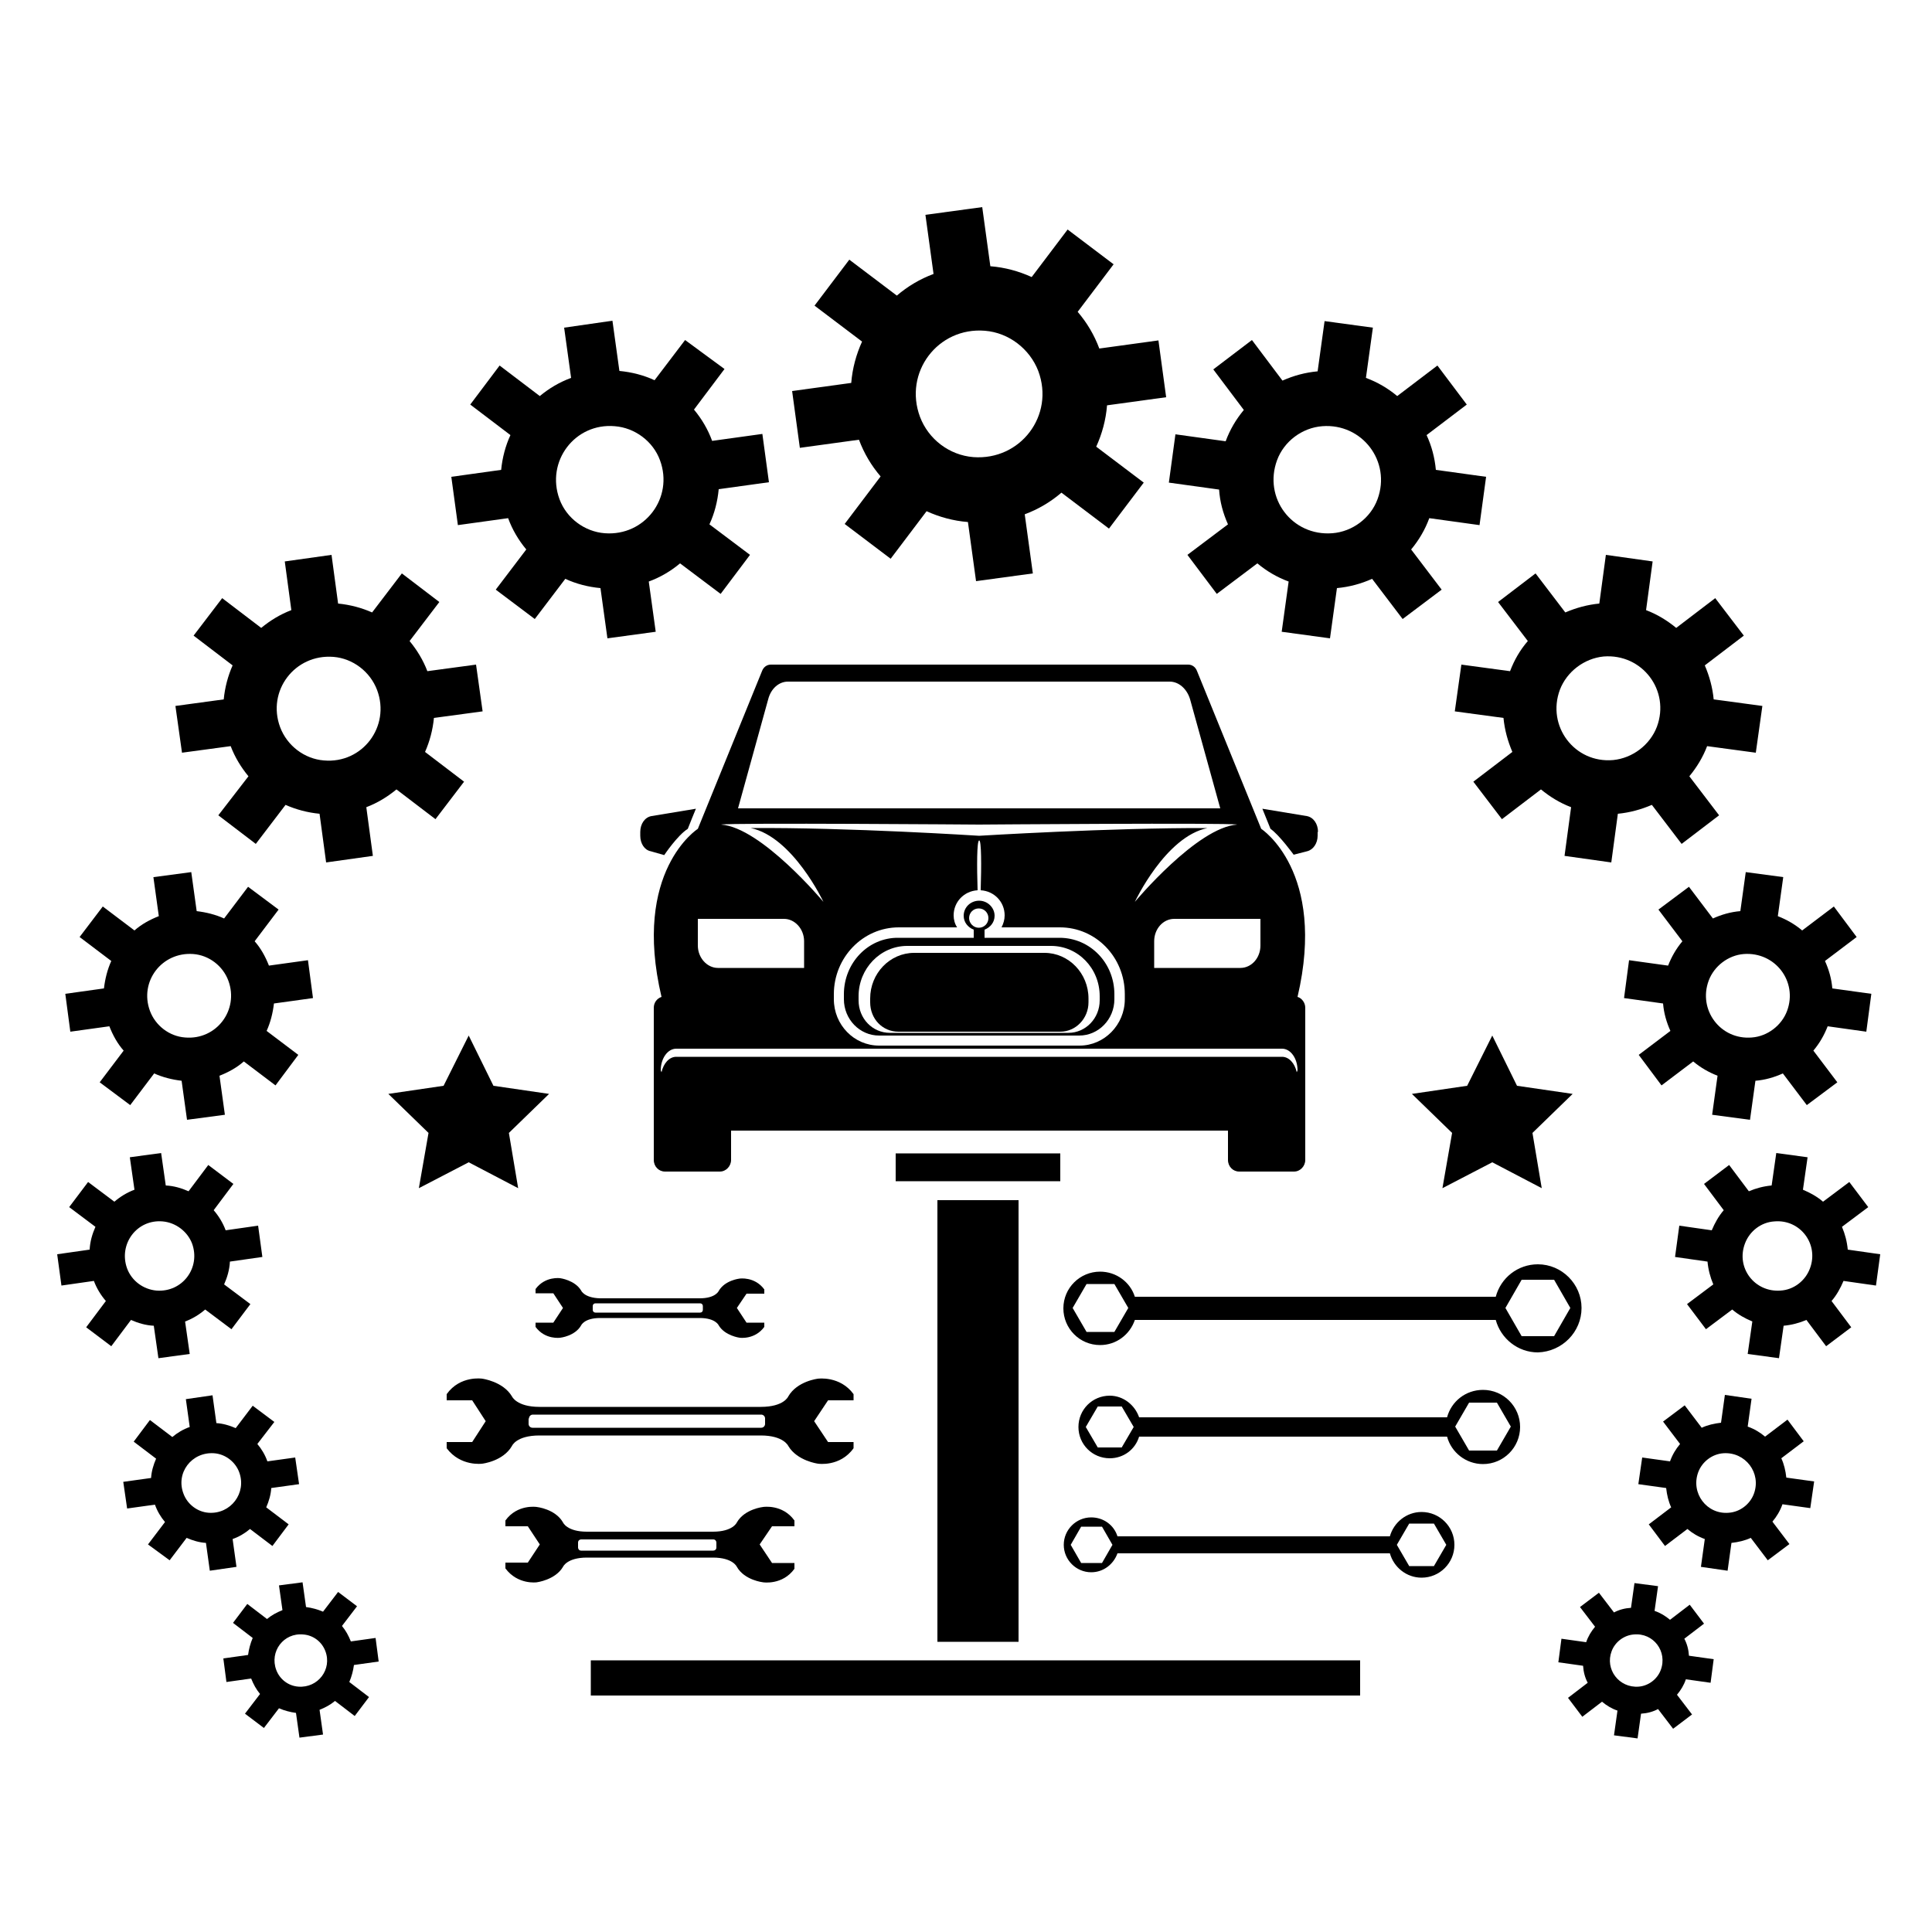
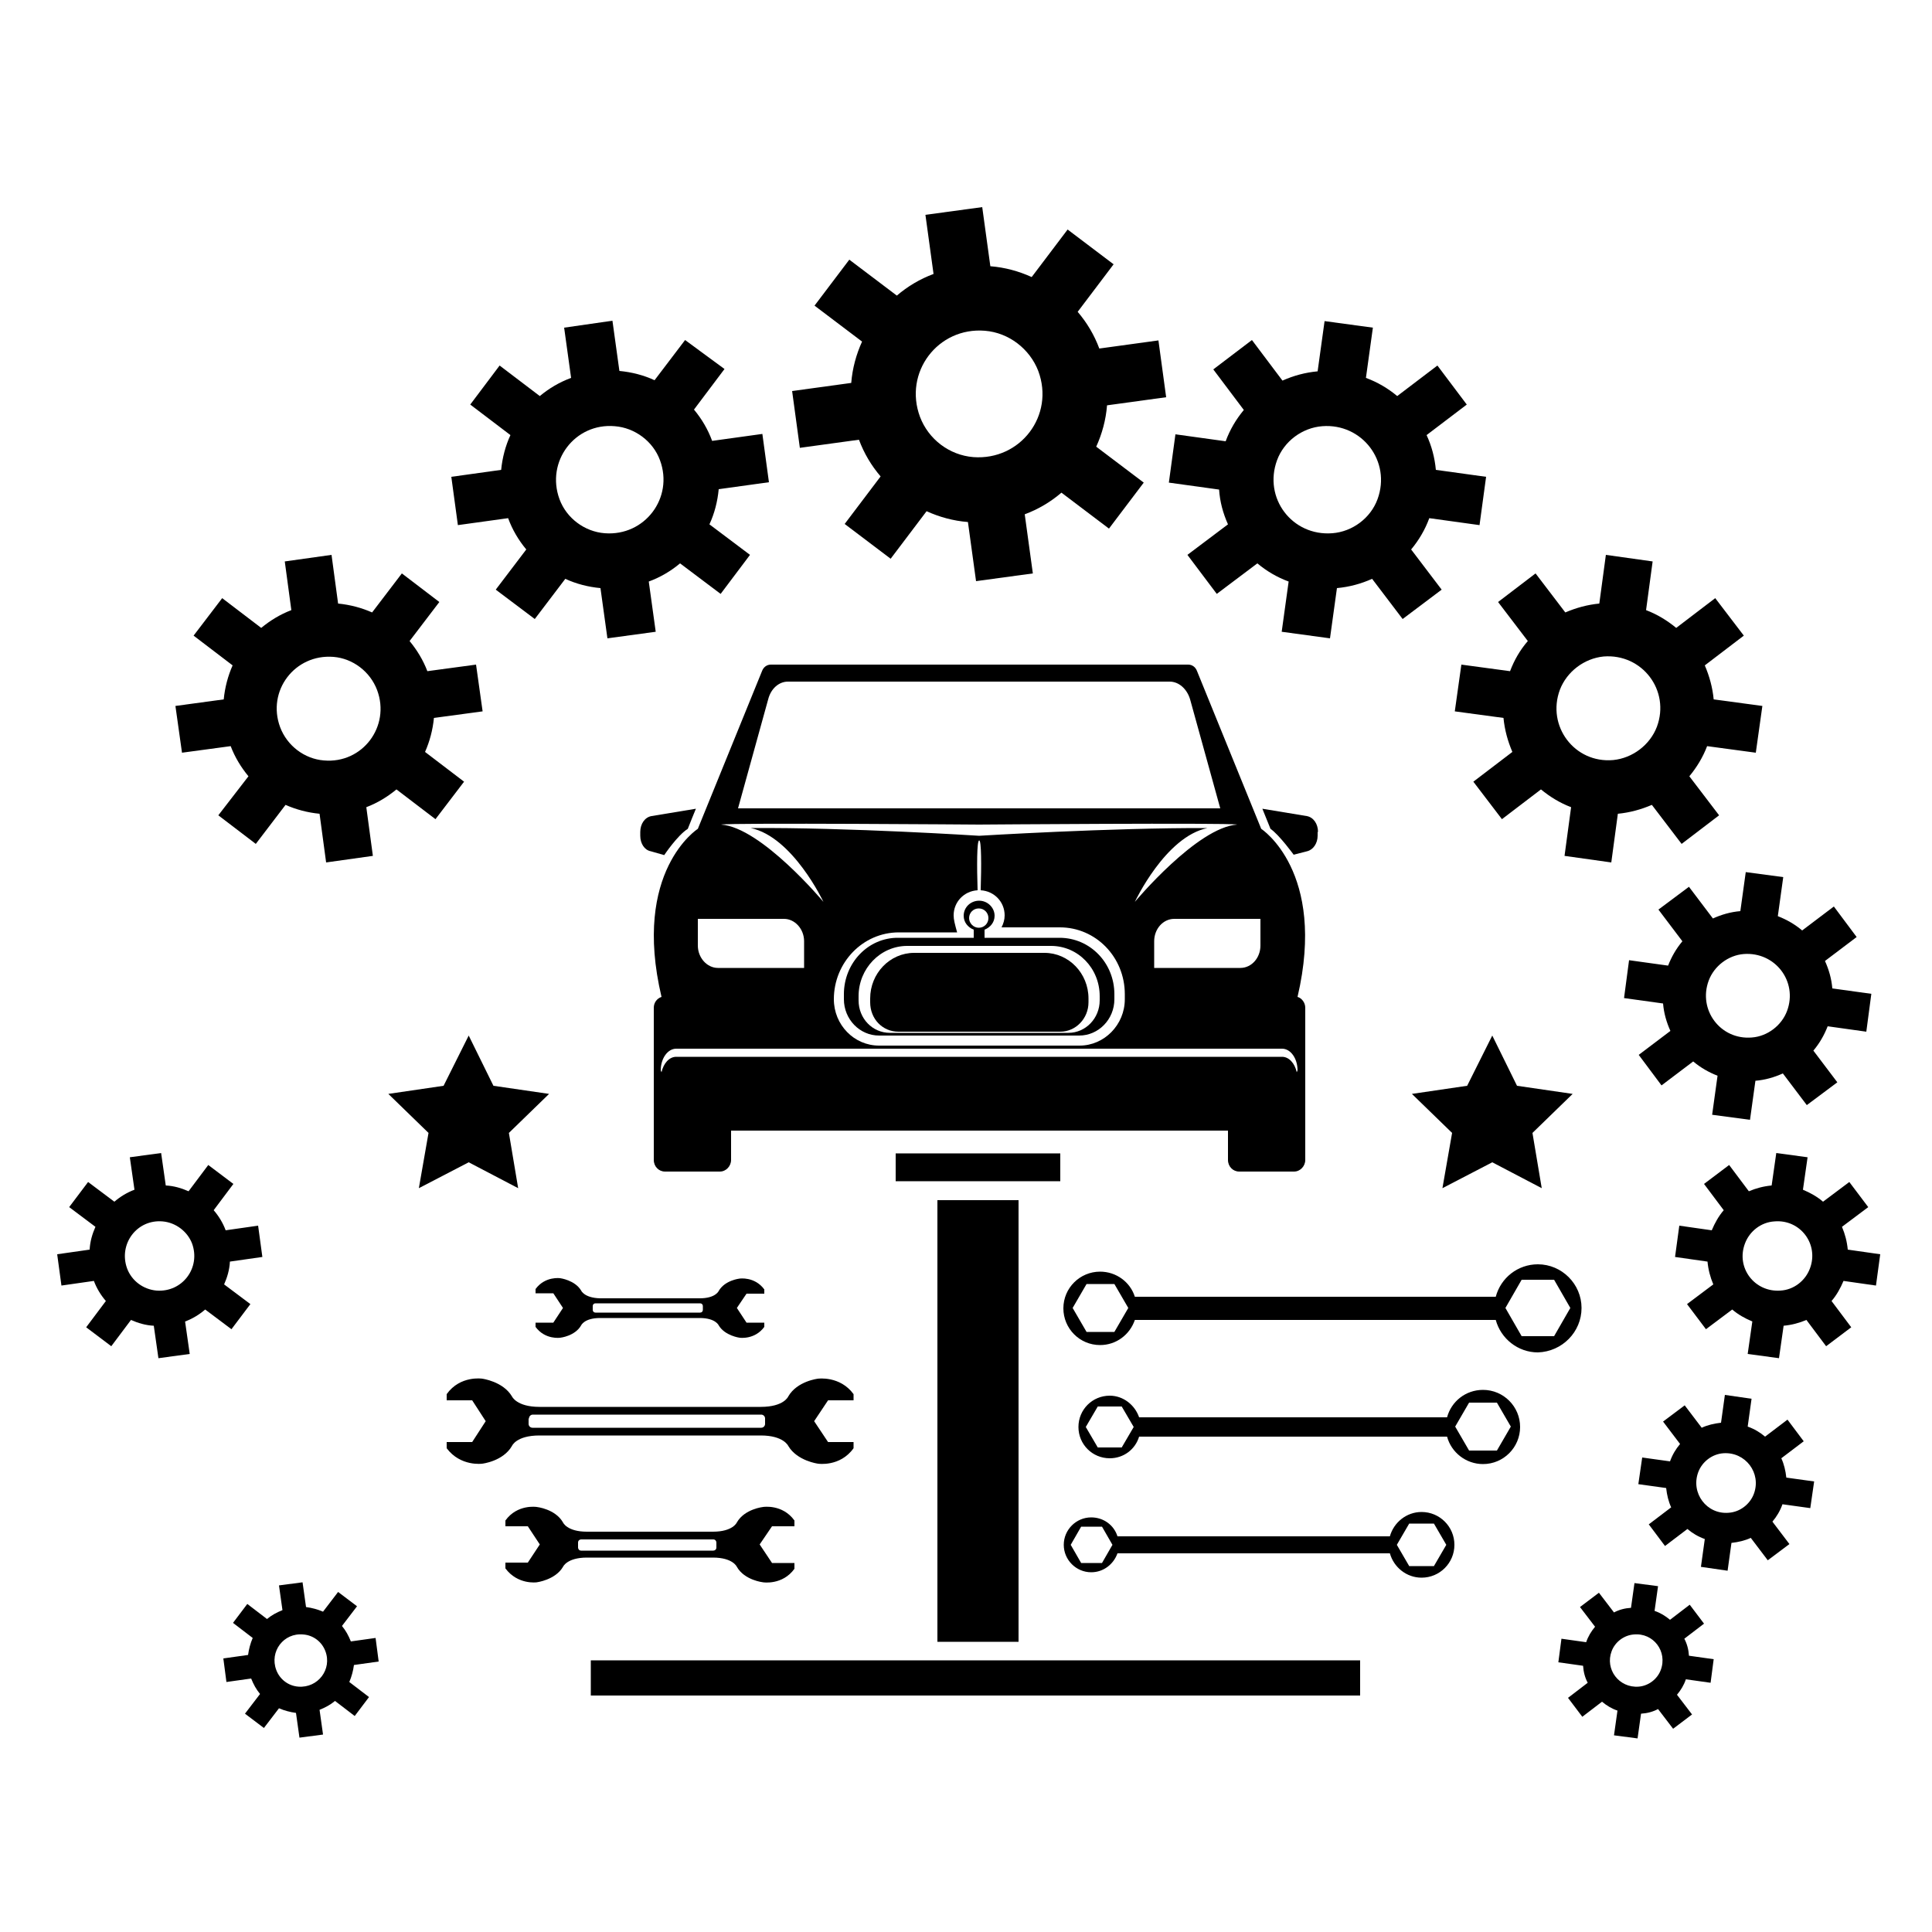
<svg xmlns="http://www.w3.org/2000/svg" version="1.1" x="0px" y="0px" viewBox="0 0 500 500" style="enable-background:new 0 0 500 500;" xml:space="preserve">
  <g id="Layer_2">
    <g>
      <rect x="152.9" y="429.7" width="199.1" height="9.1" />
      <rect x="231.8" y="298.5" width="42.6" height="7.2" />
      <rect x="242.6" y="310.6" width="21" height="114.3" />
-       <path d="M197.2,173.7l-16.6,40.8c0,0-17.1,10.9-9.4,43.5c-1.2,0.4-2,1.5-2,2.8v39.4c0,1.7,1.3,3,2.9,3h14.2c1.6,0,2.9-1.4,2.9-3    v-7.6h128.6v7.6c0,1.7,1.3,3,2.9,3h14.2c1.6,0,2.9-1.4,2.9-3v-39.4c0-1.3-0.9-2.5-2-2.8c7.6-32.5-9.4-43.5-9.4-43.5l-16.6-40.8    c-0.4-1.1-1.3-1.7-2.3-1.7h-54h-54C198.5,172,197.6,172.6,197.2,173.7z M180.6,237.8h22.3c2.8,0,5.2,2.6,5.2,5.8v6.9h-22.3    c-2.8,0-5.2-2.6-5.2-5.8V237.8z M331.5,271.4h0.3c2.2,0,4,2.5,4,5.6c0,0-0.1,0.2-0.2,0.5c-0.5-2.3-2-4-3.8-4H175    c-1.8,0-3.3,1.7-3.8,4c-0.1-0.3-0.2-0.5-0.2-0.5c0-3.1,1.8-5.6,4-5.6h0.3h13.8h128.6H331.5z M246.8,236.9c0-3.5,2.7-6.3,6.2-6.5    c-0.2-6.2-0.2-12.8,0.4-12.9c0.6-0.1,0.6,6.6,0.4,12.9c3.5,0.2,6.2,3,6.2,6.5c0,1.1-0.3,2.1-0.8,3.1h15.1    c9.3,0,16.8,7.7,16.8,17.3v1.3c0,6.6-5.3,12-11.7,12h-51.9c-6.5,0-11.7-5.4-11.7-12v-1.3c0-9.5,7.5-17.3,16.8-17.3h15.1    C247.1,239.1,246.8,238,246.8,236.9z M326.2,244.7c0,3.2-2.3,5.8-5.2,5.8h-22.3v-6.9c0-3.2,2.3-5.8,5.2-5.8h22.3V244.7z     M293.7,233.4c0,0,7.9-16.9,18.8-19.1c-25-0.1-59.1,2-59.1,2s-34-2.2-59.1-2c10.9,2.3,18.8,19.1,18.8,19.1s-16.1-19.3-26.5-20    c2.4-0.5,66.8,0,66.8,0s64.4-0.5,66.8,0C309.8,214.1,293.7,233.4,293.7,233.4z M203.9,176.4h49.4h49.4c2.4,0,4.5,1.9,5.3,4.6    l7.8,28.2h-62.4h-62.4l7.8-28.2C199.5,178.2,201.6,176.4,203.9,176.4z" />
+       <path d="M197.2,173.7l-16.6,40.8c0,0-17.1,10.9-9.4,43.5c-1.2,0.4-2,1.5-2,2.8v39.4c0,1.7,1.3,3,2.9,3h14.2c1.6,0,2.9-1.4,2.9-3    v-7.6h128.6v7.6c0,1.7,1.3,3,2.9,3h14.2c1.6,0,2.9-1.4,2.9-3v-39.4c0-1.3-0.9-2.5-2-2.8c7.6-32.5-9.4-43.5-9.4-43.5l-16.6-40.8    c-0.4-1.1-1.3-1.7-2.3-1.7h-54h-54C198.5,172,197.6,172.6,197.2,173.7z M180.6,237.8h22.3c2.8,0,5.2,2.6,5.2,5.8v6.9h-22.3    c-2.8,0-5.2-2.6-5.2-5.8V237.8z M331.5,271.4h0.3c2.2,0,4,2.5,4,5.6c0,0-0.1,0.2-0.2,0.5c-0.5-2.3-2-4-3.8-4H175    c-1.8,0-3.3,1.7-3.8,4c-0.1-0.3-0.2-0.5-0.2-0.5c0-3.1,1.8-5.6,4-5.6h0.3h13.8h128.6H331.5z M246.8,236.9c0-3.5,2.7-6.3,6.2-6.5    c-0.2-6.2-0.2-12.8,0.4-12.9c0.6-0.1,0.6,6.6,0.4,12.9c3.5,0.2,6.2,3,6.2,6.5c0,1.1-0.3,2.1-0.8,3.1h15.1    c9.3,0,16.8,7.7,16.8,17.3v1.3c0,6.6-5.3,12-11.7,12h-51.9c-6.5,0-11.7-5.4-11.7-12c0-9.5,7.5-17.3,16.8-17.3h15.1    C247.1,239.1,246.8,238,246.8,236.9z M326.2,244.7c0,3.2-2.3,5.8-5.2,5.8h-22.3v-6.9c0-3.2,2.3-5.8,5.2-5.8h22.3V244.7z     M293.7,233.4c0,0,7.9-16.9,18.8-19.1c-25-0.1-59.1,2-59.1,2s-34-2.2-59.1-2c10.9,2.3,18.8,19.1,18.8,19.1s-16.1-19.3-26.5-20    c2.4-0.5,66.8,0,66.8,0s64.4-0.5,66.8,0C309.8,214.1,293.7,233.4,293.7,233.4z M203.9,176.4h49.4h49.4c2.4,0,4.5,1.9,5.3,4.6    l7.8,28.2h-62.4h-62.4l7.8-28.2C199.5,178.2,201.6,176.4,203.9,176.4z" />
      <path d="M171.9,221.3c0,0,3.4-5.1,6.1-6.8c0.2-0.6,2.1-5.2,2.1-5.2l-11.5,1.9c-1.7,0.3-2.9,2-2.9,4.1v1c0,2,1.1,3.7,2.7,4    L171.9,221.3z" />
      <path d="M341.1,215.3c0-2.1-1.2-3.8-2.9-4.1l-11.5-1.9l2.1,5.2c2.3,1.6,6,6.7,6,6.7l3.5-0.9c1.6-0.4,2.7-2.1,2.7-4V215.3z" />
      <path d="M218.4,257.3v1.3c0,5.2,4.1,9.4,9.1,9.4h12.3H267h12.3c5,0,9.1-4.2,9.1-9.4v-1.3c0-8.1-6.3-14.6-14.2-14.6H267h-12.2v-2.1    c1.5-0.6,2.6-1.9,2.6-3.6c0-2.1-1.8-3.9-4-3.9s-4,1.7-4,3.9c0,1.7,1.1,3,2.6,3.6v2.1h-12.2h-7.3    C224.7,242.6,218.4,249.2,218.4,257.3z M250.8,237.6c0-1.4,1.1-2.5,2.5-2.5s2.5,1.1,2.5,2.5c0,1.4-1.1,2.5-2.5,2.5    S250.8,238.9,250.8,237.6z M234.8,244.8h6.5h24.2h6.5c7,0,12.6,5.8,12.6,13v1.1c0,4.6-3.6,8.4-8.1,8.4h-11h-24.2h-11    c-4.5,0-8.1-3.7-8.1-8.4v-1.1C222.2,250.7,227.8,244.8,234.8,244.8z" />
      <path d="M232.5,267h10h21.9h10c4,0,7.3-3.4,7.3-7.6v-1c0-6.5-5.1-11.8-11.4-11.8h-5.9h-21.9h-5.9c-6.3,0-11.4,5.3-11.4,11.8v1    C225.2,263.7,228.4,267,232.5,267z" />
      <polygon points="121.3,300.8 134.1,307.5 131.7,293.2 142.1,283.1 127.7,281 121.3,268 114.8,281 100.5,283.1 110.9,293.2     108.4,307.5   " />
      <polygon points="392.6,281 386.2,268 379.7,281 365.4,283.1 375.8,293.2 373.3,307.5 386.2,300.8 399,307.5 396.6,293.2     407,283.1   " />
      <path d="M124.8,378.8L124.8,378.8c0,0,5.4-0.6,7.7-4.6c0,0,1.1-2.7,7.1-2.7c0,0,57.3,0,57.3,0c0,0,0,0,0,0c5.9,0,7.1,2.7,7.1,2.7    c2.3,3.9,7.7,4.6,7.7,4.6s5.7,0.9,9.2-4c0-1.6,0-1.6,0-1.6h-6.6l-3.6-5.4l3.6-5.4h6.6c0,0,0,0,0-1.6c-3.5-4.8-9.2-4-9.2-4v0    c0,0-5.4,0.6-7.7,4.6c0,0-1.1,2.7-7.1,2.7l-57.3,0c-5.9,0-7.1-2.7-7.1-2.7c-2.3-3.9-7.7-4.6-7.7-4.6s-5.7-0.9-9.2,4    c0,1.6,0,1.6,0,1.6h6.6l3.5,5.4l-3.5,5.4h-6.6c0,0,0,0,0,1.6C119.2,379.6,124.8,378.8,124.8,378.8z M136.9,367.1c0-0.5,0.4-1,1-1    H197c0.5,0,1,0.4,1,1v1.4c0,0.5-0.4,1-1,1h-59.2c-0.5,0-1-0.4-1-1V367.1z" />
      <path d="M138.9,409.5L138.9,409.5c0,0,4.8-0.6,6.8-4c0,0,1-2.4,6.2-2.4l32.6,0c0,0,0,0,0,0c5.2,0,6.2,2.4,6.2,2.4    c2,3.5,6.8,4,6.8,4s5,0.8,8.1-3.5c0-1.5,0-1.5,0-1.5h-5.8l-3.2-4.8l3.2-4.7h5.8c0,0,0,0,0-1.5c-3.1-4.3-8.1-3.5-8.1-3.5v0    c0,0-4.8,0.5-6.8,4c0,0-1,2.4-6.2,2.4l-32.6,0c-5.2,0-6.2-2.4-6.2-2.4c-2-3.5-6.8-4-6.8-4s-5-0.8-8.1,3.5c0,1.5,0,1.5,0,1.5h5.8    l3.1,4.7l-3.1,4.7h-5.8c0,0,0,0,0,1.5C134,410.2,138.9,409.5,138.9,409.5z M149.6,399.2c0-0.5,0.4-0.8,0.8-0.8h34.2    c0.5,0,0.8,0.4,0.8,0.8v1.3c0,0.5-0.4,0.8-0.8,0.8h-34.2c-0.5,0-0.8-0.4-0.8-0.8V399.2z" />
      <path d="M150.4,334c-1.6-2.7-5.4-3.2-5.4-3.2s-3.9-0.6-6.4,2.8c0,1.1,0,1.1,0,1.1h4.6l2.5,3.8l-2.5,3.8h-4.6c0,0,0,0,0,1.1    c2.5,3.4,6.4,2.8,6.4,2.8v0c0,0,3.8-0.4,5.4-3.2c0,0,0.8-1.9,4.9-1.9c0,0,25.8,0,25.8,0c0,0,0,0,0,0c4.1,0,4.9,1.9,4.9,1.9    c1.6,2.7,5.4,3.2,5.4,3.2s3.9,0.6,6.4-2.8c0-1.1,0-1.1,0-1.1h-4.6l-2.5-3.8l2.5-3.7h4.6c0,0,0,0,0-1.1c-2.5-3.4-6.4-2.8-6.4-2.8v0    c0,0-3.8,0.4-5.4,3.2c0,0-0.8,1.9-4.9,1.9l-25.8,0C151.2,335.9,150.4,334,150.4,334z M181.2,337.3c0.4,0,0.7,0.3,0.7,0.7v1    c0,0.4-0.3,0.7-0.7,0.7h-27.1c-0.4,0-0.7-0.3-0.7-0.7v-1c0-0.4,0.3-0.7,0.7-0.7H181.2z" />
      <path d="M383.8,378.9c5.3,0,9.6-4.3,9.6-9.6c0-5.3-4.3-9.6-9.6-9.6c-4.5,0-8.2,3-9.3,7.1h-79.7c-1.1-3.2-4.1-5.6-7.6-5.6    c-4.5,0-8.1,3.6-8.1,8.1c0,4.5,3.6,8.1,8.1,8.1c3.6,0,6.6-2.3,7.6-5.6h79.7C375.6,375.9,379.4,378.9,383.8,378.9z M290.3,374.6    h-6.2l-3.1-5.3l3.1-5.3h6.2l3.1,5.3L290.3,374.6z M380.2,363h7.2l3.6,6.2l-3.6,6.2h-7.2l-3.6-6.2L380.2,363z" />
      <path d="M367.9,408.3c4.7,0,8.5-3.8,8.5-8.5c0-4.7-3.8-8.5-8.5-8.5c-3.9,0-7.2,2.7-8.2,6.3h-70.5c-0.9-2.9-3.6-4.9-6.8-4.9    c-3.9,0-7.1,3.2-7.1,7.1c0,3.9,3.2,7.1,7.1,7.1c3.2,0,5.8-2.1,6.8-4.9h70.5C360.7,405.6,364,408.3,367.9,408.3z M364.7,394.3h6.4    l3.2,5.5l-3.2,5.5h-6.4l-3.2-5.5L364.7,394.3z M285.2,404.5h-5.4l-2.7-4.7l2.7-4.7h5.4l2.7,4.7L285.2,404.5z" />
      <path d="M409.3,338.5c0-6.2-5.1-11.3-11.3-11.3c-5.2,0-9.6,3.5-10.9,8.4h-93.4c-1.2-3.8-4.8-6.5-9-6.5c-5.2,0-9.5,4.2-9.5,9.5    c0,5.2,4.2,9.5,9.5,9.5c4.2,0,7.7-2.7,9-6.5h93.4c1.3,4.8,5.7,8.4,10.9,8.4C404.3,349.8,409.3,344.7,409.3,338.5z M288.4,344.7    h-7.2l-3.6-6.2l3.6-6.2h7.2l3.6,6.2L288.4,344.7z M389.6,338.5l4.2-7.3h8.4l4.2,7.3l-4.2,7.3h-8.4L389.6,338.5z" />
      <path d="M98,430l-0.8-6.1l-6.4,0.9c-0.6-1.5-1.3-2.8-2.3-4l3.9-5.1l-4.9-3.7l-3.9,5.1c-1.4-0.6-2.9-1-4.4-1.2l-0.9-6.4l-6.1,0.8    l0.9,6.4c-1.5,0.6-2.8,1.3-4,2.3l-5.1-3.9l-3.7,4.9l5.1,3.9c-0.6,1.4-1,2.9-1.2,4.4l-6.4,0.9l0.8,6.1l6.4-0.9    c0.6,1.5,1.3,2.8,2.3,4l-3.9,5.1l4.9,3.7l3.9-5.1c1.4,0.6,2.9,1,4.4,1.2l0.9,6.4l6.1-0.8l-0.9-6.4c1.5-0.6,2.8-1.3,4-2.3l5.1,3.9    l3.7-4.9l-5.1-3.9c0.6-1.4,1-2.9,1.2-4.4L98,430z M77.2,436.5c-2.6-0.2-4.8-1.9-5.7-4.3c-1.8-4.8,1.9-9.7,7-9.2    c2.6,0.2,4.8,1.9,5.7,4.3C86,432,82.3,436.9,77.2,436.5z" />
-       <path d="M43.9,403.8l4.4-5.8c1.6,0.7,3.3,1.2,5,1.3l1,7.2l6.9-1l-1-7.2c1.7-0.6,3.2-1.5,4.5-2.6l5.8,4.4l4.2-5.6l-5.8-4.4    c0.7-1.6,1.2-3.3,1.3-5l7.2-1l-1-6.9l-7.2,1c-0.6-1.7-1.5-3.2-2.6-4.5L71,368l-5.6-4.2l-4.4,5.8c-1.6-0.7-3.3-1.2-5-1.3l-1-7.2    l-6.9,1l1,7.2c-1.7,0.6-3.2,1.5-4.5,2.6l-5.8-4.4l-4.2,5.6l5.8,4.4c-0.7,1.6-1.2,3.3-1.3,5l-7.2,1l1,6.9l7.2-1    c0.6,1.7,1.5,3.2,2.6,4.5l-4.4,5.8L43.9,403.8z M55.4,376.1c2.9,0.2,5.5,2.2,6.5,4.9c2,5.4-2.2,10.9-7.9,10.5    c-2.9-0.2-5.5-2.2-6.5-4.9C45.4,381.2,49.6,375.7,55.4,376.1z" />
      <path d="M24.3,331.5c0.7,1.9,1.8,3.7,3.1,5.2l-5.1,6.8l6.5,4.9l5.1-6.8c1.8,0.8,3.8,1.4,5.9,1.5l1.2,8.4l8.1-1.1l-1.2-8.4    c1.9-0.7,3.7-1.8,5.2-3.1l6.8,5.1l4.9-6.5l-6.8-5.1c0.8-1.8,1.4-3.8,1.5-5.9l8.4-1.2l-1.1-8.1l-8.4,1.2c-0.7-1.9-1.8-3.7-3.1-5.2    l5.1-6.8l-6.5-4.9l-5.1,6.8c-1.8-0.8-3.8-1.4-5.9-1.5l-1.2-8.4l-8.1,1.1l1.2,8.4c-1.9,0.7-3.7,1.8-5.2,3.1l-6.8-5.1l-4.9,6.5    l6.8,5.1c-0.8,1.8-1.4,3.8-1.5,5.9l-8.4,1.2l1.1,8.1L24.3,331.5z M42.1,316.1c3.4,0.3,6.4,2.6,7.6,5.7c2.3,6.3-2.5,12.7-9.2,12.2    c-3.4-0.3-6.4-2.5-7.6-5.7C30.6,322,35.4,315.5,42.1,316.1z" />
-       <path d="M16.9,257.2l1.3,9.8l10.1-1.4c0.9,2.3,2.1,4.5,3.7,6.3l-6.2,8.2l7.9,5.9l6.2-8.2c2.2,1,4.6,1.6,7.1,1.9l1.4,10.1l9.8-1.3    l-1.4-10.1c2.3-0.9,4.5-2.1,6.3-3.7l8.2,6.2l5.9-7.9l-8.2-6.2c1-2.2,1.6-4.6,1.9-7.1l10.1-1.4l-1.3-9.8l-10.1,1.4    c-0.9-2.3-2.1-4.5-3.7-6.3l6.2-8.2l-7.9-5.9l-6.2,8.2c-2.2-1-4.6-1.6-7.1-1.9l-1.4-10.1l-9.8,1.3l1.4,10.1    c-2.3,0.9-4.5,2.1-6.3,3.7l-8.2-6.2l-6,7.9l8.2,6.2c-1,2.2-1.6,4.6-1.9,7.1L16.9,257.2z M50,246.9c4.1,0.3,7.7,3.1,9.1,6.9    c2.8,7.6-3.1,15.4-11.2,14.7c-4.1-0.3-7.7-3.1-9.1-6.9C36,254,41.9,246.3,50,246.9z" />
      <path d="M45.4,182.7l1.7,12.1l12.6-1.7c1.1,2.9,2.7,5.5,4.6,7.8L56.5,211l9.7,7.4l7.7-10.1c2.7,1.2,5.7,2,8.8,2.3l1.7,12.6    l12.1-1.7l-1.7-12.6c2.9-1.1,5.5-2.7,7.8-4.6l10.1,7.7l7.4-9.7l-10.1-7.7c1.2-2.7,2-5.7,2.3-8.8l12.6-1.7l-1.7-12.1l-12.6,1.7    c-1.1-2.9-2.7-5.5-4.6-7.8l7.7-10.1l-9.7-7.4l-7.7,10.1c-2.7-1.2-5.7-2-8.8-2.3l-1.7-12.6l-12.1,1.7l1.7,12.6    c-2.9,1.1-5.5,2.7-7.8,4.6l-10.1-7.7l-7.4,9.7l10.1,7.7c-1.2,2.7-2,5.7-2.3,8.8L45.4,182.7z M86.3,170c5,0.4,9.5,3.8,11.3,8.6    c3.5,9.4-3.8,19.1-13.8,18.2c-5-0.4-9.5-3.8-11.3-8.6C69,178.8,76.3,169.2,86.3,170z" />
      <path d="M116.8,123.4l1.7,12.5l13-1.8c1.1,3,2.7,5.7,4.7,8.1l-7.9,10.4l10.1,7.6l7.9-10.4c2.8,1.3,5.9,2.1,9.1,2.4l1.8,13    l12.5-1.7l-1.8-13c3-1.1,5.7-2.7,8.1-4.7l10.5,7.9l7.6-10.1l-10.5-7.9c1.3-2.8,2.1-5.9,2.4-9.1l13-1.8l-1.7-12.5l-13,1.8    c-1.1-3-2.7-5.7-4.7-8.1l7.9-10.5L177.3,88l-7.9,10.4c-2.8-1.3-5.9-2.1-9.1-2.4l-1.8-13L146,84.8l1.8,13c-3,1.1-5.7,2.7-8.1,4.7    l-10.4-7.9l-7.6,10.1l10.4,7.9c-1.3,2.8-2.1,5.9-2.4,9L116.8,123.4z M159.1,110.3c5.2,0.4,9.9,3.9,11.7,8.8    c3.6,9.7-3.9,19.7-14.3,18.9c-5.2-0.4-9.9-3.9-11.7-8.8C141.2,119.4,148.8,109.4,159.1,110.3z" />
      <path d="M442.7,435.5l0.8-6.1l-6.4-0.9c-0.1-1.6-0.5-3.1-1.2-4.4l5.1-3.9l-3.7-4.9l-5.1,3.9c-1.2-1-2.5-1.8-4-2.3l0.9-6.4    l-6.1-0.8l-0.9,6.4c-1.6,0.1-3.1,0.5-4.4,1.2l-3.9-5.1l-4.9,3.7l3.9,5.1c-1,1.2-1.8,2.5-2.3,4l-6.4-0.9l-0.8,6.1l6.4,0.9    c0.1,1.6,0.5,3.1,1.2,4.4l-5.1,3.9l3.7,4.9l5.1-3.9c1.2,1,2.5,1.8,4,2.3l-0.9,6.4l6.1,0.8l0.9-6.4c1.6-0.1,3.1-0.5,4.4-1.2    l3.9,5.1l4.9-3.7l-3.9-5.1c1-1.2,1.8-2.5,2.3-4L442.7,435.5z M429.8,432.2c-0.9,2.4-3.2,4.1-5.7,4.3c-5.1,0.4-8.8-4.5-7-9.2    c0.9-2.4,3.2-4.1,5.7-4.3C427.9,422.5,431.6,427.4,429.8,432.2z" />
      <path d="M468.5,390.3l1-6.9l-7.2-1c-0.2-1.8-0.6-3.5-1.3-5l5.8-4.4l-4.2-5.6l-5.8,4.4c-1.3-1.1-2.8-2-4.5-2.6l1-7.2l-6.9-1l-1,7.2    c-1.8,0.2-3.5,0.6-5,1.3l-4.4-5.8l-5.6,4.2l4.4,5.8c-1.1,1.3-2,2.8-2.6,4.5l-7.2-1l-1,6.9l7.2,1c0.2,1.8,0.6,3.5,1.3,5l-5.8,4.4    l4.2,5.6l5.8-4.4c1.3,1.1,2.8,2,4.5,2.6l-1,7.2l6.9,1l1-7.2c1.8-0.2,3.5-0.6,5-1.3l4.4,5.8l5.6-4.2l-4.4-5.8    c1.1-1.3,2-2.8,2.6-4.5L468.5,390.3z M453.9,386.6c-1,2.7-3.6,4.7-6.5,4.9c-5.7,0.5-9.9-5.1-7.9-10.5c1-2.7,3.6-4.7,6.5-4.9    C451.7,375.7,455.9,381.2,453.9,386.6z" />
      <path d="M485.5,332.7l1.1-8.1l-8.4-1.2c-0.2-2.1-0.7-4-1.5-5.9l6.8-5.1l-4.9-6.5l-6.8,5.1c-1.5-1.3-3.3-2.3-5.2-3.1l1.2-8.4    l-8.1-1.1l-1.2,8.4c-2.1,0.2-4,0.7-5.9,1.5l-5.1-6.8l-6.5,4.9l5.1,6.8c-1.3,1.5-2.3,3.3-3.1,5.2l-8.4-1.2l-1.1,8.1l8.4,1.2    c0.2,2.1,0.7,4,1.5,5.9l-6.8,5.1l4.9,6.5l6.8-5.1c1.5,1.3,3.3,2.3,5.2,3.1l-1.2,8.4l8.1,1.1l1.2-8.4c2.1-0.2,4-0.7,5.9-1.5    l5.1,6.8l6.5-4.9l-5.1-6.8c1.3-1.5,2.3-3.3,3.1-5.2L485.5,332.7z M468.4,328.3c-1.2,3.2-4.2,5.5-7.6,5.7    c-6.7,0.5-11.6-5.9-9.2-12.2c1.2-3.2,4.2-5.5,7.6-5.7C465.9,315.5,470.8,322,468.4,328.3z" />
      <path d="M451.8,225.7l-1.4,10.1c-2.5,0.2-4.9,0.9-7.1,1.9l-6.2-8.2l-7.9,5.9l6.2,8.2c-1.6,1.9-2.8,4-3.7,6.3l-10.1-1.4l-1.3,9.8    l10.1,1.4c0.2,2.5,0.9,4.9,1.9,7.1l-8.2,6.2l5.9,7.9l8.2-6.2c1.9,1.6,4,2.8,6.3,3.7l-1.4,10.1l9.8,1.3l1.4-10.1    c2.5-0.2,4.9-0.9,7.1-1.9l6.2,8.2l7.9-5.9l-6.2-8.2c1.6-1.9,2.8-4,3.7-6.3L483,267l1.3-9.8l-10.1-1.4c-0.2-2.5-0.9-4.9-1.9-7.1    l8.2-6.2l-5.9-7.9l-8.2,6.2c-1.9-1.6-4-2.8-6.3-3.7l1.4-10.1L451.8,225.7z M462.5,261.6c-1.4,3.8-5.1,6.6-9.1,6.9    c-8.1,0.7-14-7.1-11.2-14.7c1.4-3.8,5.1-6.6,9.1-6.9C459.4,246.3,465.3,254,462.5,261.6z" />
      <path d="M390.8,173.7l-12.6-1.7l-1.7,12.1l12.6,1.7c0.3,3.1,1.1,6,2.3,8.8l-10.1,7.7l7.4,9.7l10.1-7.7c2.3,1.9,4.9,3.5,7.8,4.6    l-1.7,12.6l12.1,1.7l1.7-12.6c3.1-0.3,6-1.1,8.8-2.3l7.7,10.1l9.7-7.4l-7.7-10.1c1.9-2.3,3.5-4.9,4.6-7.8l12.6,1.7l1.7-12.1    l-12.6-1.7c-0.3-3.1-1.1-6-2.3-8.8l10.1-7.7l-7.4-9.7l-10.1,7.7c-2.3-1.9-4.9-3.5-7.8-4.6l1.7-12.6l-12.1-1.7l-1.7,12.6    c-3.1,0.3-6,1.1-8.8,2.3l-7.7-10.1l-9.7,7.4l7.7,10.1C393.4,168.2,391.9,170.8,390.8,173.7z M403.7,178.5    c1.8-4.7,6.3-8.1,11.3-8.6c10-0.8,17.3,8.8,13.8,18.2c-1.8,4.7-6.3,8.1-11.3,8.6C407.5,197.6,400.2,187.9,403.7,178.5z" />
      <path d="M317.8,135.7l-10.5,7.9l7.6,10.1l10.5-7.9c2.4,2,5.1,3.6,8.1,4.7l-1.8,13l12.5,1.7l1.8-13c3.2-0.3,6.2-1.1,9.1-2.4    l7.9,10.4l10.1-7.6l-7.9-10.4c2-2.4,3.6-5.1,4.7-8.1l13,1.8l1.7-12.5l-13-1.8c-0.3-3.2-1.1-6.2-2.4-9l10.4-7.9L372,94.6l-10.4,7.9    c-2.4-2-5.1-3.6-8.1-4.7l1.8-13l-12.5-1.7l-1.8,13c-3.2,0.3-6.2,1.1-9.1,2.4L324,88L314,95.6l7.9,10.5c-2,2.4-3.6,5.1-4.7,8.1    l-13-1.8l-1.7,12.5l13,1.8C315.7,129.8,316.5,132.8,317.8,135.7z M330.5,119.1c1.8-4.9,6.5-8.4,11.7-8.8    c10.3-0.8,17.9,9.1,14.3,18.9c-1.8,4.9-6.5,8.4-11.7,8.8C334.4,138.8,326.9,128.9,330.5,119.1z" />
      <path d="M205,101.2l2,14.7l15.3-2.1c1.3,3.5,3.2,6.7,5.6,9.5l-9.3,12.3l11.9,9l9.3-12.3c3.3,1.5,6.9,2.5,10.7,2.8l2.1,15.3l14.7-2    l-2.1-15.3c3.5-1.3,6.7-3.2,9.5-5.6l12.3,9.3l9-11.9l-12.3-9.3c1.5-3.3,2.5-6.9,2.8-10.7l15.3-2.1l-2-14.7l-15.3,2.1    c-1.3-3.5-3.2-6.7-5.6-9.5l9.3-12.3l-11.9-9L267,71.7c-3.3-1.5-6.9-2.5-10.7-2.8l-2.1-15.3l-14.7,2l2.1,15.3    c-3.5,1.3-6.7,3.2-9.5,5.6l-12.3-9.3l-9,11.9l12.3,9.3c-1.5,3.3-2.5,6.9-2.8,10.7L205,101.2z M254.9,85.6    c6.2,0.5,11.6,4.7,13.8,10.4c4.3,11.5-4.6,23.2-16.8,22.3c-6.2-0.5-11.6-4.6-13.8-10.4C233.8,96.4,242.7,84.6,254.9,85.6z" />
    </g>
  </g>
  <g id="Layer_3">
</g>
</svg>